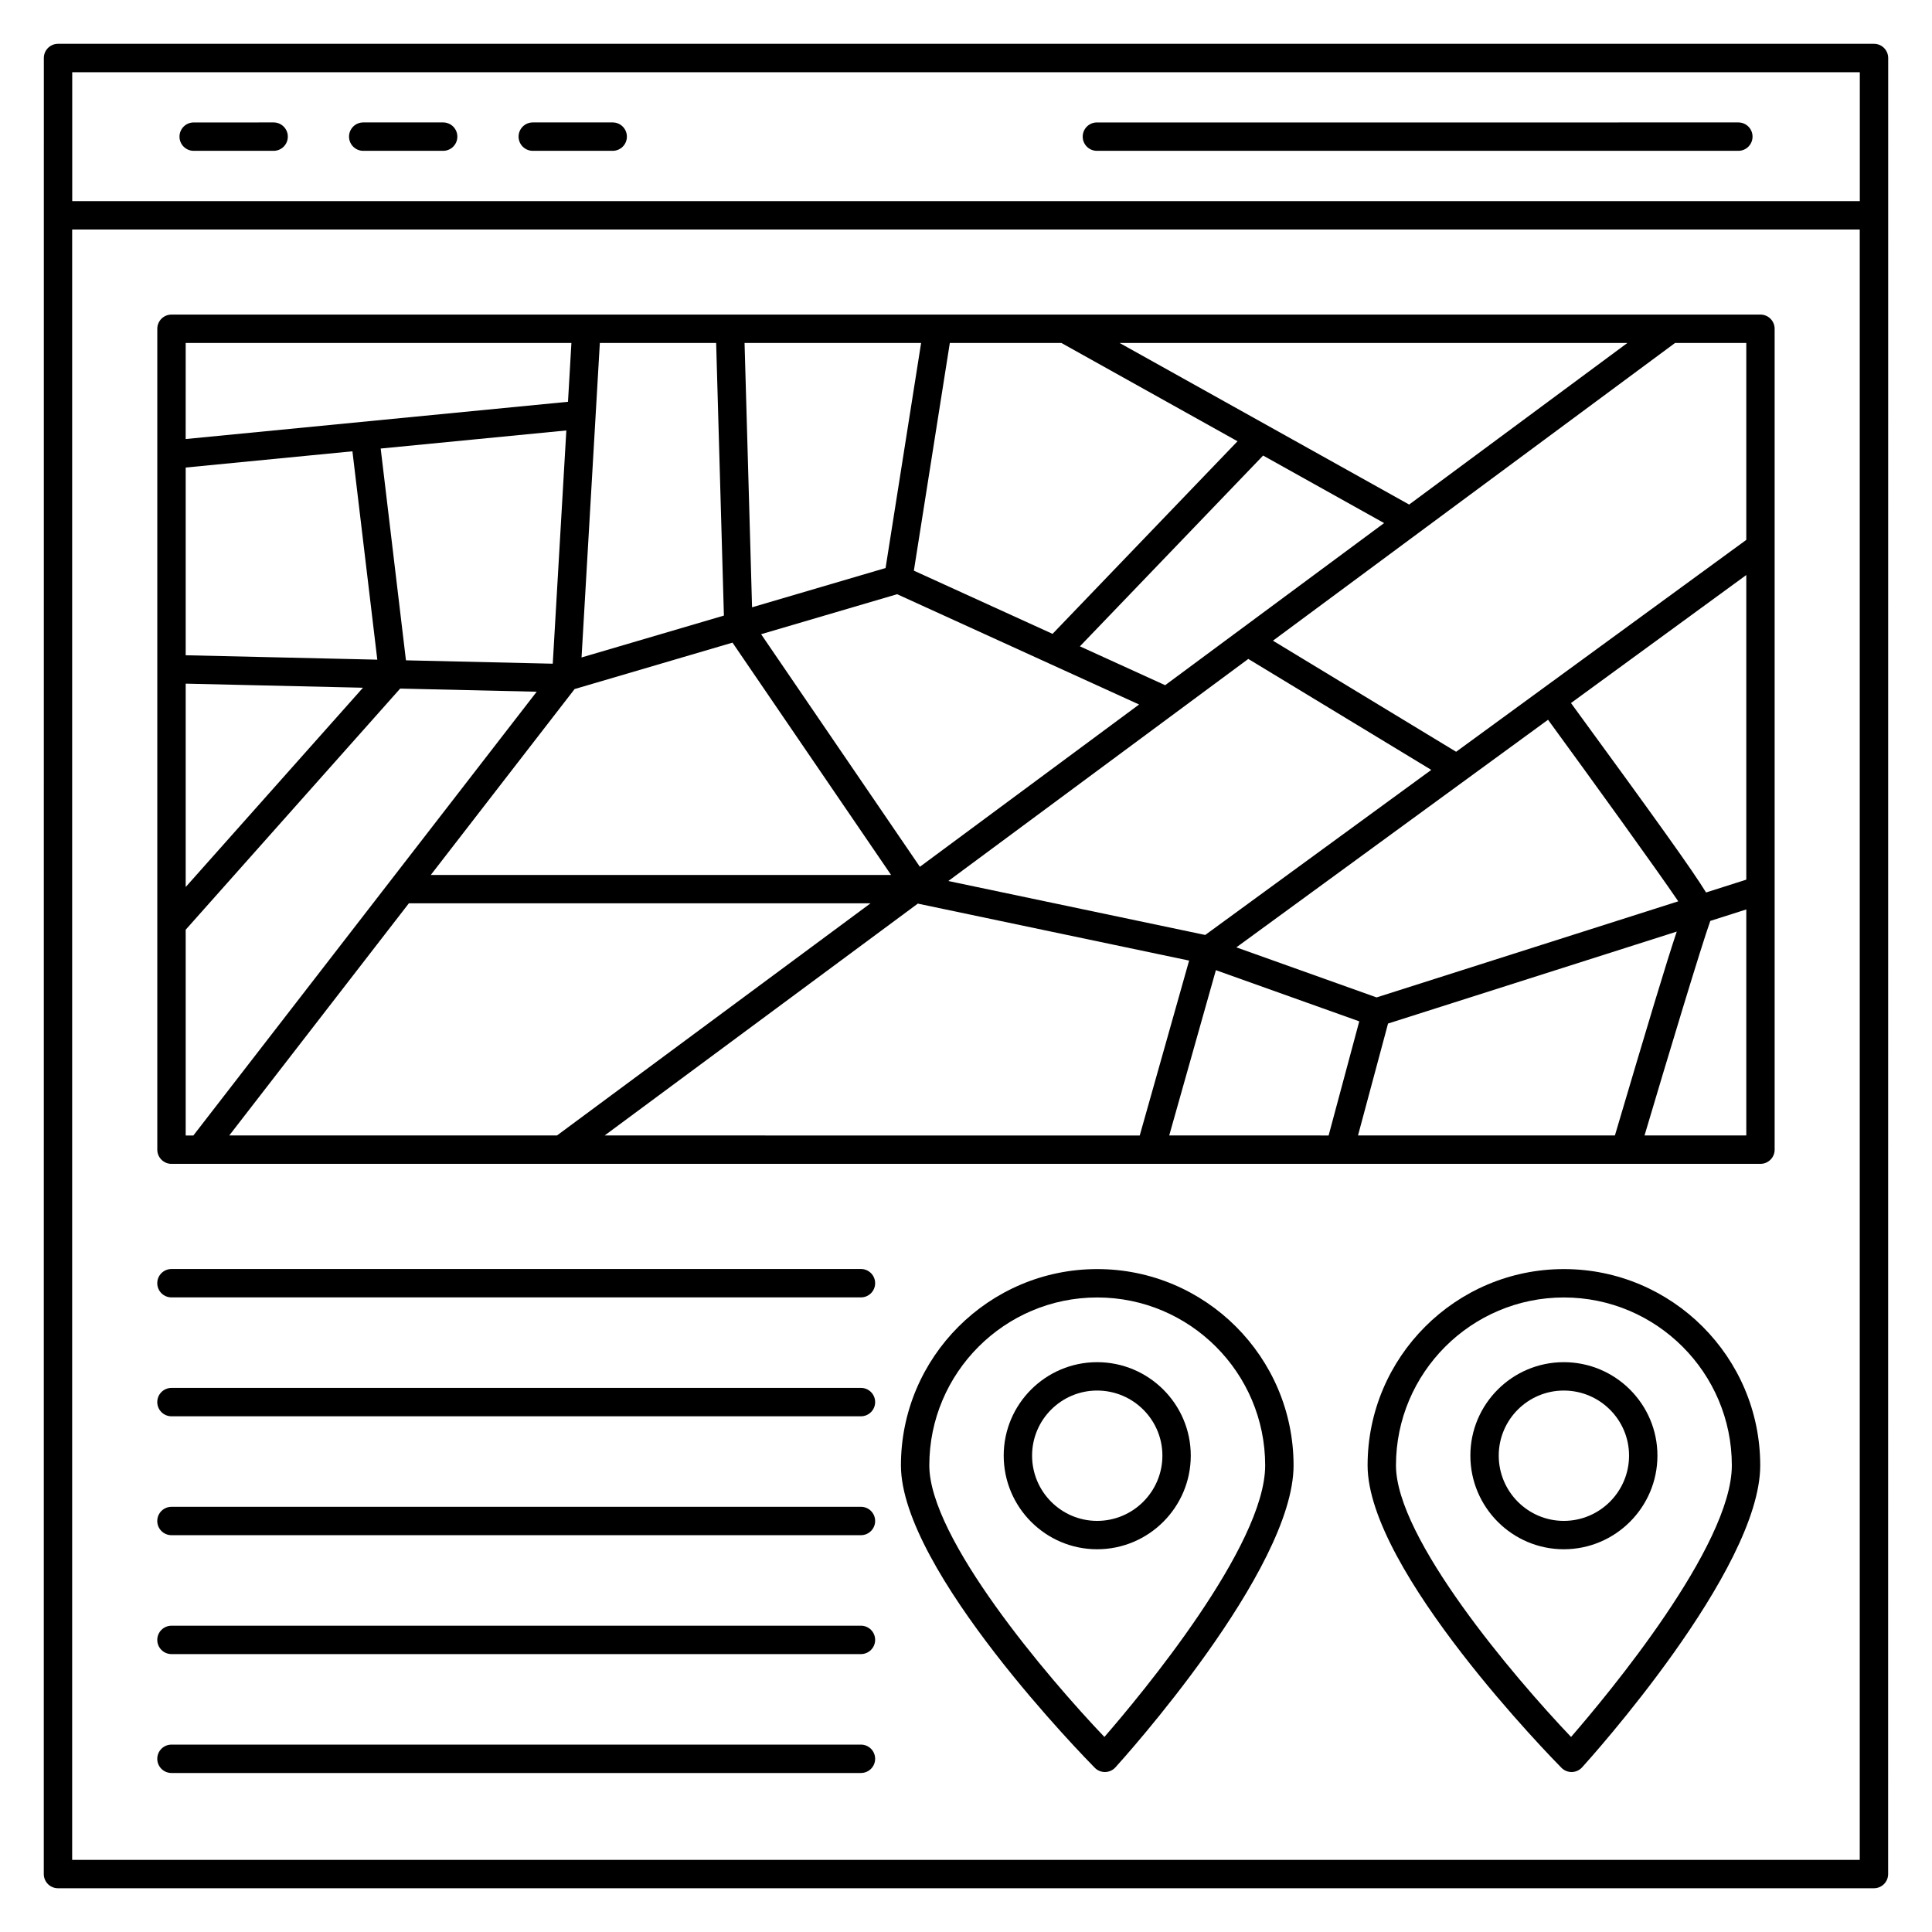
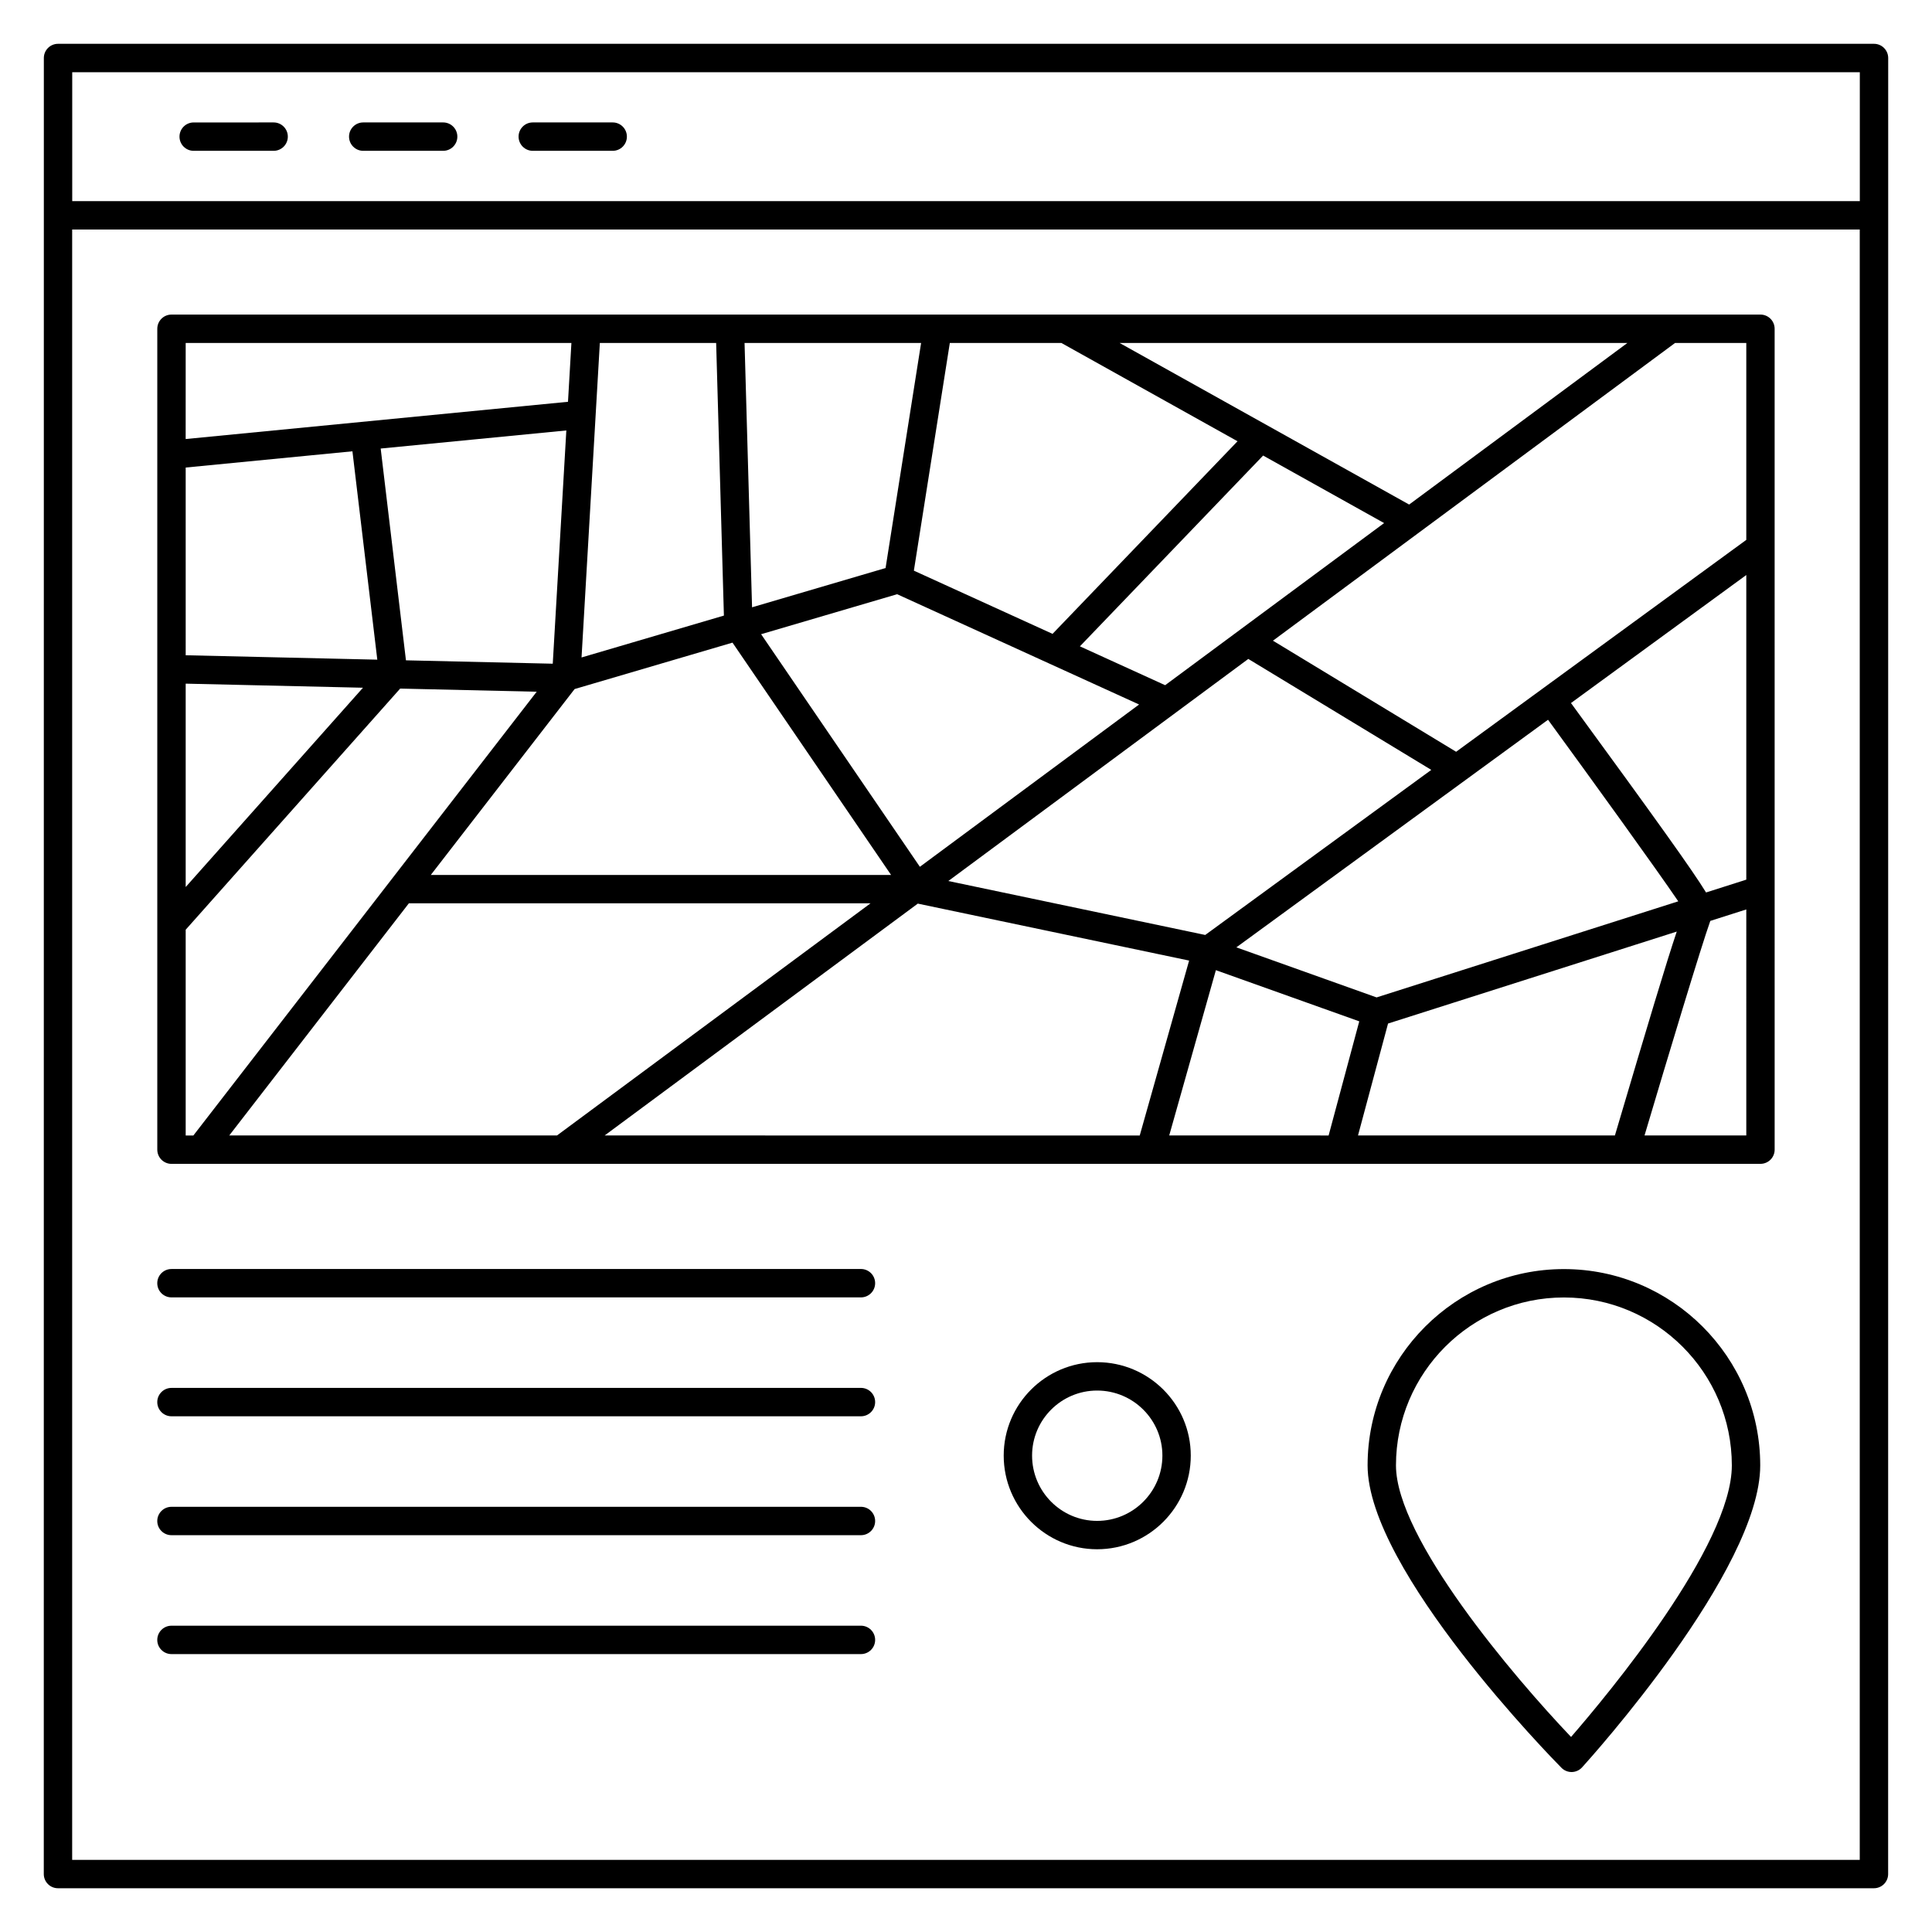
<svg xmlns="http://www.w3.org/2000/svg" fill="#000000" width="800px" height="800px" version="1.1" viewBox="144 144 512 512">
  <g>
    <path d="m189.45 452.43h421.09c2.078 0 3.762-1.68 3.762-3.762l-0.004-217.54c0-2.078-1.68-3.762-3.762-3.762h-421.09c-2.078 0-3.762 1.68-3.762 3.762v217.55c0.004 2.074 1.688 3.758 3.766 3.758zm15.305-7.519 47.598-61.523h122.35l-83.098 61.523zm99.484 0 82.992-61.445 71.898 15.098-13.086 46.352zm159.16-53.137-68.082-14.297 79.496-58.855 48.492 29.406zm90.848-57.031c11.941 16.367 28.484 39.258 34.512 48.117l-79.949 25.465-37.164-13.266zm-101.47-9.16-22.59-10.297 48.555-50.562 32.062 17.895c-11.734 8.691-53.062 39.289-58.027 42.965zm-6.906 5.117-58.094 43.008-42.074-61.637 36.047-10.598zm7.984 114.21 12.367-43.805 37.996 13.562-8.121 30.246zm50.031 0 7.961-29.66 76.512-24.371c-2.754 8.195-7.465 23.867-16.391 54.031zm102.9 0h-26.969c6.242-21.027 15.059-50.242 17.43-56.859l9.539-3.039zm0-67.793-10.664 3.398c-3.555-5.805-12.848-18.797-35.797-50.203l46.461-33.926zm0-142.23v52.188l-76.898 56.152-48.543-29.438 106.57-78.902zm-31.504 0-57.844 42.824-76.738-42.824zm-150.01 0 46.684 26.051-49.02 51.043-36.75-16.75 9.527-60.344zm-37.168 0-9.418 59.648-35.383 10.406-1.988-70.055zm-85.141 0h30.824l2.055 72.25-37.727 11.098c1.812-31.152 3.035-52.168 4.848-83.348zm35.156 79.418 42.027 61.566h-121.98l38.113-49.266zm-47.633 5.582-38.906-0.895-6.695-56.125 49.199-4.793zm-97.277-85h102.22l-0.906 15.59c-12.129 1.184-91.562 8.922-101.32 9.871zm0 33.016 44.188-4.305 6.59 55.219-50.777-1.168zm0 57.27 46.98 1.082-46.98 52.816zm0 65.211 56.84-63.902 36.18 0.832c-48.375 62.531-43.602 56.355-90.984 117.6h-2.035z" />
    <path d="m640.63 155.61h-481.25c-2.078 0-3.762 1.68-3.762 3.762-0.004 79.352-0.016 436.43-0.016 481.27 0 2.078 1.684 3.762 3.762 3.762h481.25c2.078 0 3.762-1.684 3.762-3.762 0-45.219 0.012-401.6 0.016-481.27-0.004-2.078-1.684-3.762-3.762-3.762zm-3.777 481.27h-473.73v-432.06h473.73zm0.016-439.58h-473.73v-34.164h473.73z" />
    <path d="m195.33 183.97h21.184c2.078 0 3.762-1.68 3.762-3.762 0-2.078-1.684-3.762-3.762-3.762l-21.184 0.004c-2.078 0-3.762 1.68-3.762 3.762 0 2.078 1.68 3.758 3.762 3.758z" />
    <path d="m240.26 183.97h21.18c2.078 0 3.762-1.68 3.762-3.762 0-2.078-1.684-3.762-3.762-3.762h-21.18c-2.078 0-3.762 1.68-3.762 3.762 0.004 2.082 1.688 3.762 3.762 3.762z" />
    <path d="m285.19 183.97h21.18c2.078 0 3.762-1.68 3.762-3.762 0-2.078-1.68-3.762-3.762-3.762h-21.18c-2.078 0-3.762 1.68-3.762 3.762 0.004 2.082 1.688 3.762 3.762 3.762z" />
-     <path d="m434.69 183.97h169.99c2.078 0 3.762-1.68 3.762-3.762 0-2.078-1.68-3.762-3.762-3.762l-169.99 0.004c-2.078 0-3.762 1.68-3.762 3.762 0.004 2.078 1.684 3.758 3.762 3.758z" />
    <path d="m558.45 480.32c-28.688 0-52.023 23.34-52.023 52.027 0 27.852 49.277 78.02 51.379 80.141 0.707 0.715 1.672 1.117 2.672 1.117h0.078c1.031-0.023 2.012-0.465 2.707-1.23 1.93-2.121 47.215-52.266 47.215-80.027-0.004-28.688-23.34-52.027-52.027-52.027zm1.895 123.99c-15.176-15.922-46.398-52.668-46.398-71.961 0-24.543 19.961-44.508 44.504-44.508s44.504 19.965 44.504 44.508c0 21.312-32.914 60.793-42.609 71.961z" />
-     <path d="m434.78 480.32c-28.688 0-52.023 23.34-52.023 52.027 0 27.852 49.277 78.02 51.379 80.141 0.703 0.715 1.672 1.117 2.672 1.117h0.078c1.031-0.023 2.012-0.465 2.707-1.23 1.93-2.121 47.215-52.266 47.215-80.027-0.004-28.688-23.344-52.027-52.027-52.027zm1.895 123.99c-15.176-15.922-46.398-52.668-46.398-71.961 0-24.543 19.965-44.508 44.504-44.508 24.543 0 44.504 19.965 44.504 44.508 0 21.312-32.914 60.793-42.609 71.961z" />
-     <path d="m558.42 504.99c-13.652 0-24.758 11.105-24.758 24.758 0 13.684 11.105 24.82 24.758 24.82 13.684 0 24.816-11.137 24.816-24.82 0-13.648-11.129-24.758-24.816-24.758zm0 42.059c-9.508 0-17.238-7.762-17.238-17.301 0-9.508 7.731-17.238 17.238-17.238 9.539 0 17.297 7.731 17.297 17.238 0 9.539-7.758 17.301-17.297 17.301z" />
    <path d="m434.75 504.99c-13.652 0-24.758 11.105-24.758 24.758 0 13.684 11.105 24.82 24.758 24.82 13.684 0 24.816-11.137 24.816-24.82 0-13.648-11.133-24.758-24.816-24.758zm0 42.059c-9.508 0-17.238-7.762-17.238-17.301 0-9.508 7.731-17.238 17.238-17.238 9.539 0 17.297 7.731 17.297 17.238 0 9.539-7.758 17.301-17.297 17.301z" />
    <path d="m189.44 487.82h182.72c2.078 0 3.762-1.68 3.762-3.762 0-2.078-1.68-3.762-3.762-3.762l-182.72 0.004c-2.078 0-3.762 1.68-3.762 3.762 0 2.078 1.684 3.758 3.762 3.758z" />
    <path d="m189.44 519.33h182.72c2.078 0 3.762-1.68 3.762-3.762 0-2.078-1.68-3.762-3.762-3.762l-182.72 0.004c-2.078 0-3.762 1.684-3.762 3.762 0 2.074 1.684 3.758 3.762 3.758z" />
    <path d="m189.44 550.84h182.72c2.078 0 3.762-1.684 3.762-3.762s-1.68-3.762-3.762-3.762l-182.72 0.004c-2.078 0-3.762 1.68-3.762 3.762 0 2.078 1.684 3.758 3.762 3.758z" />
    <path d="m189.44 582.35h182.72c2.078 0 3.762-1.684 3.762-3.762s-1.68-3.762-3.762-3.762l-182.72 0.004c-2.078 0-3.762 1.68-3.762 3.762 0 2.074 1.684 3.758 3.762 3.758z" />
-     <path d="m189.44 613.86h182.72c2.078 0 3.762-1.68 3.762-3.762 0-2.078-1.68-3.762-3.762-3.762l-182.72 0.004c-2.078 0-3.762 1.68-3.762 3.762 0 2.078 1.684 3.758 3.762 3.758z" />
  </g>
</svg>